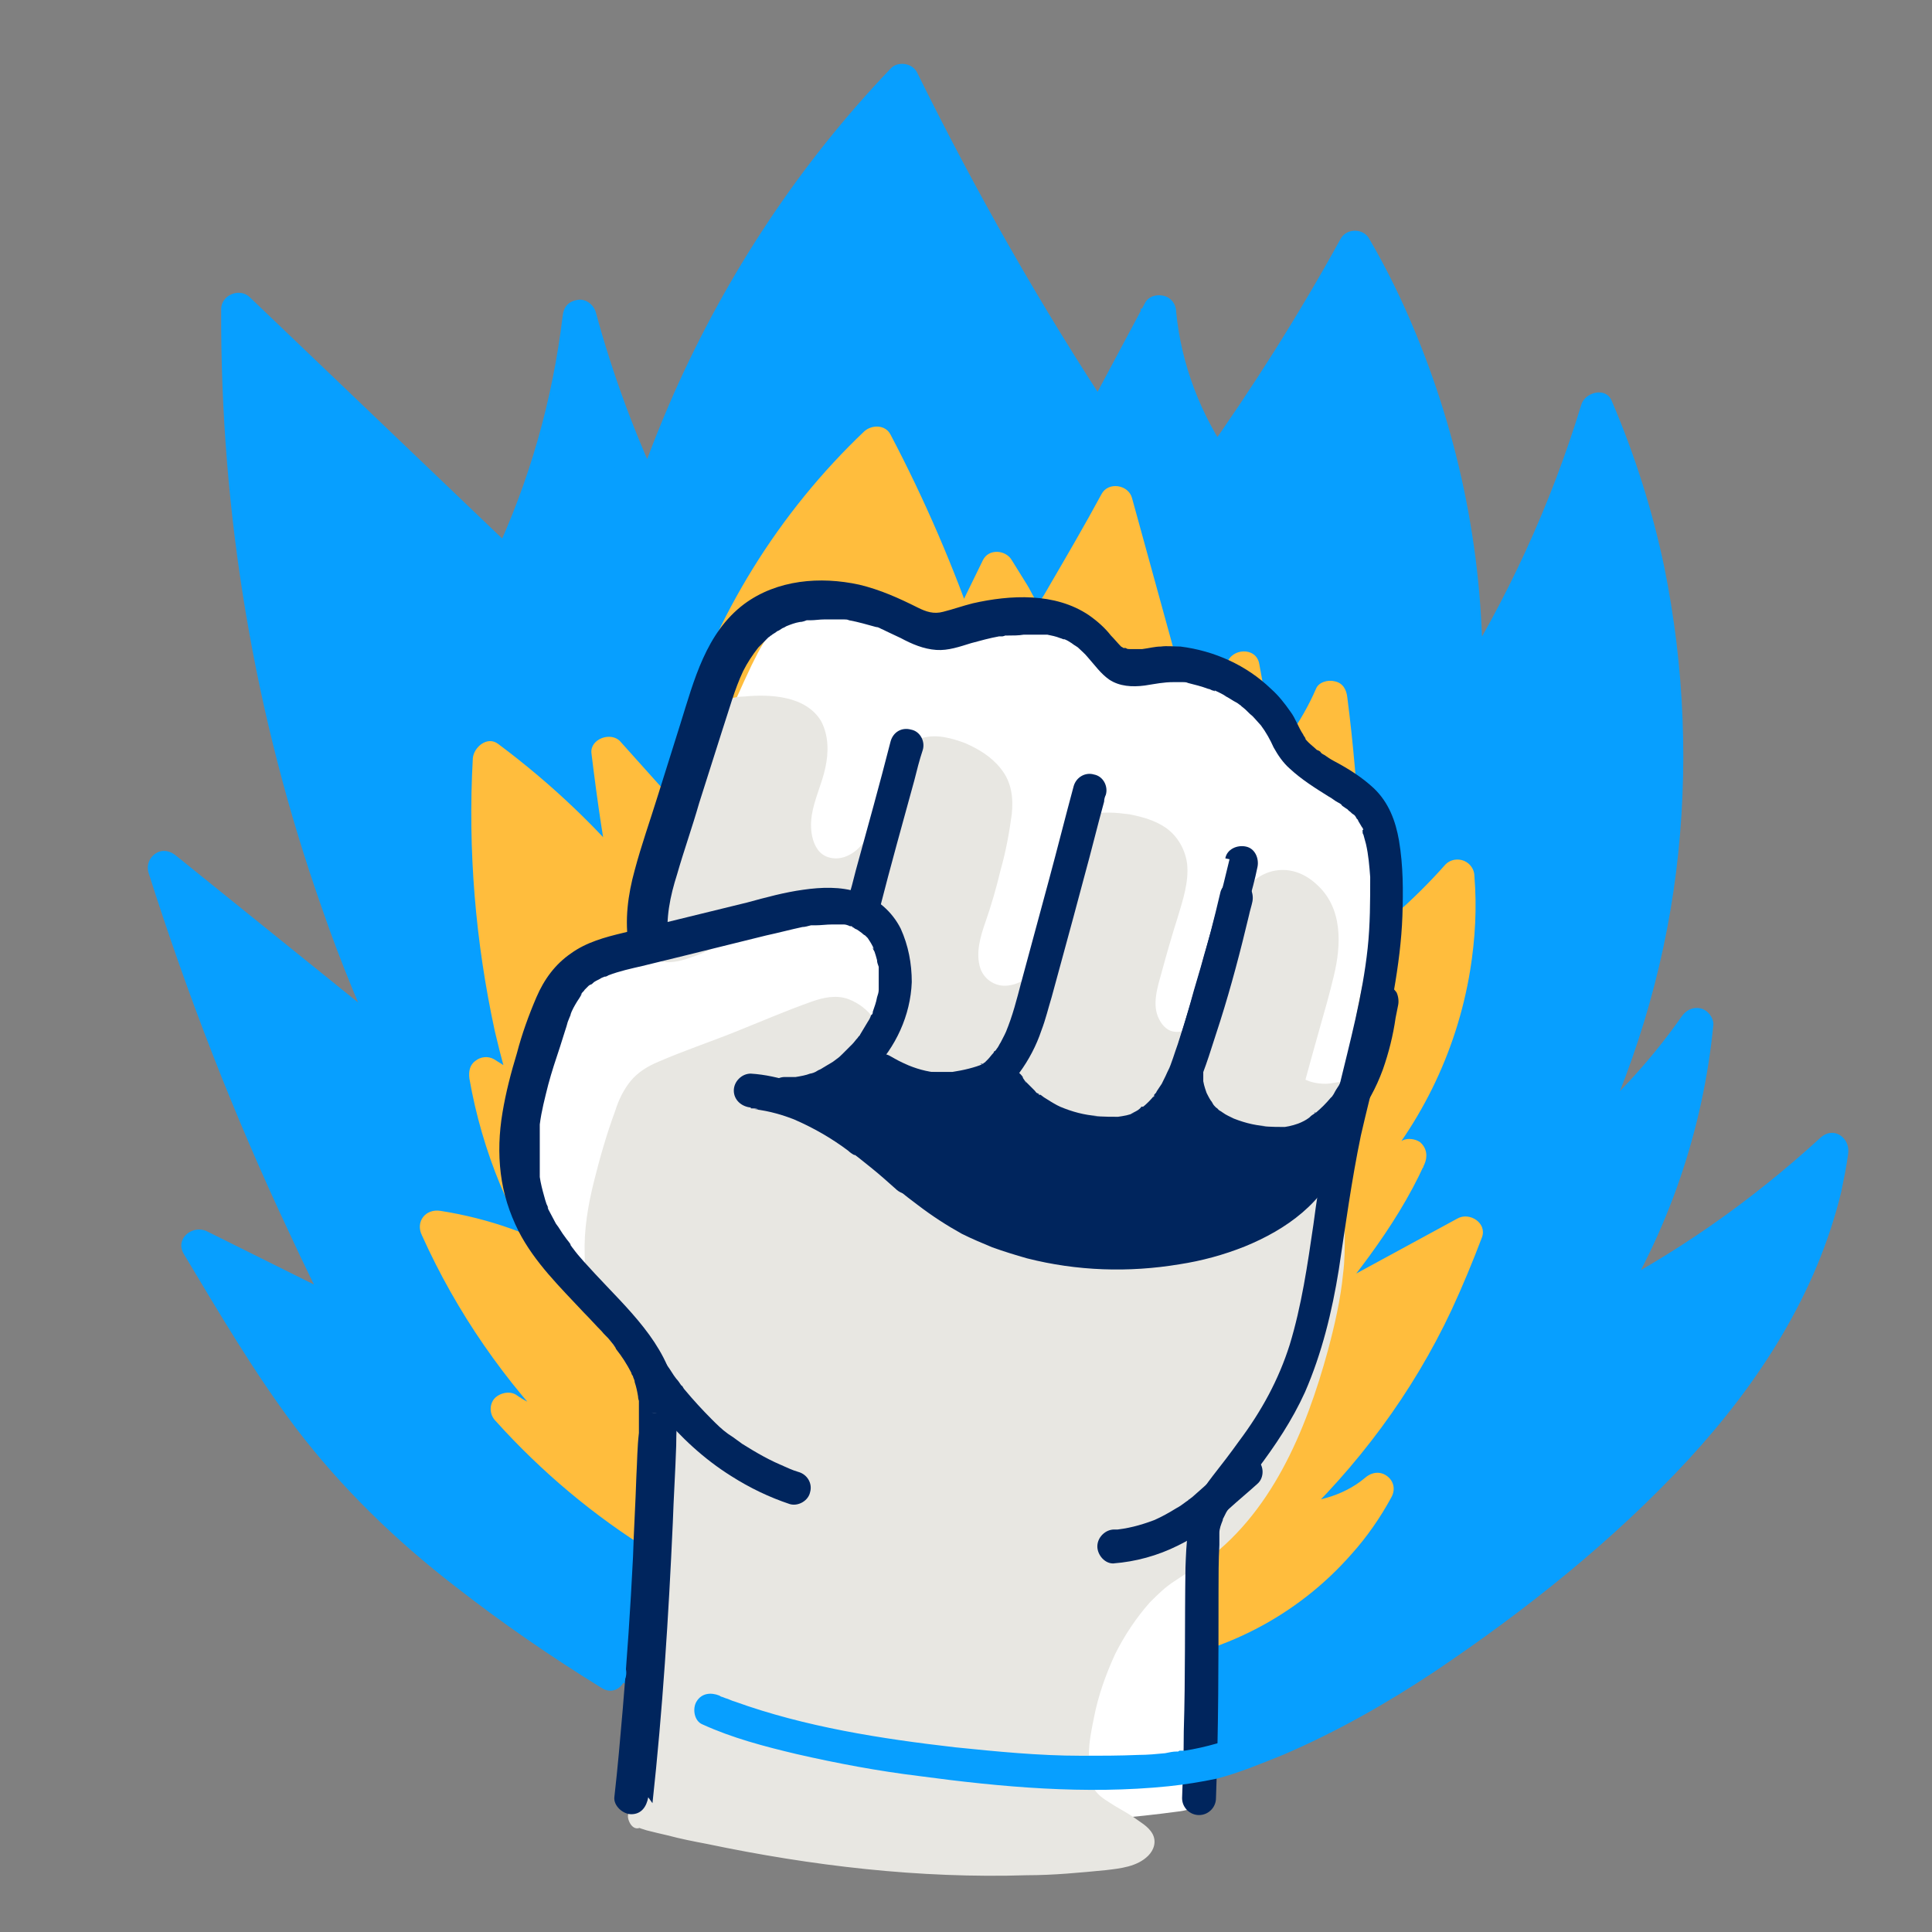
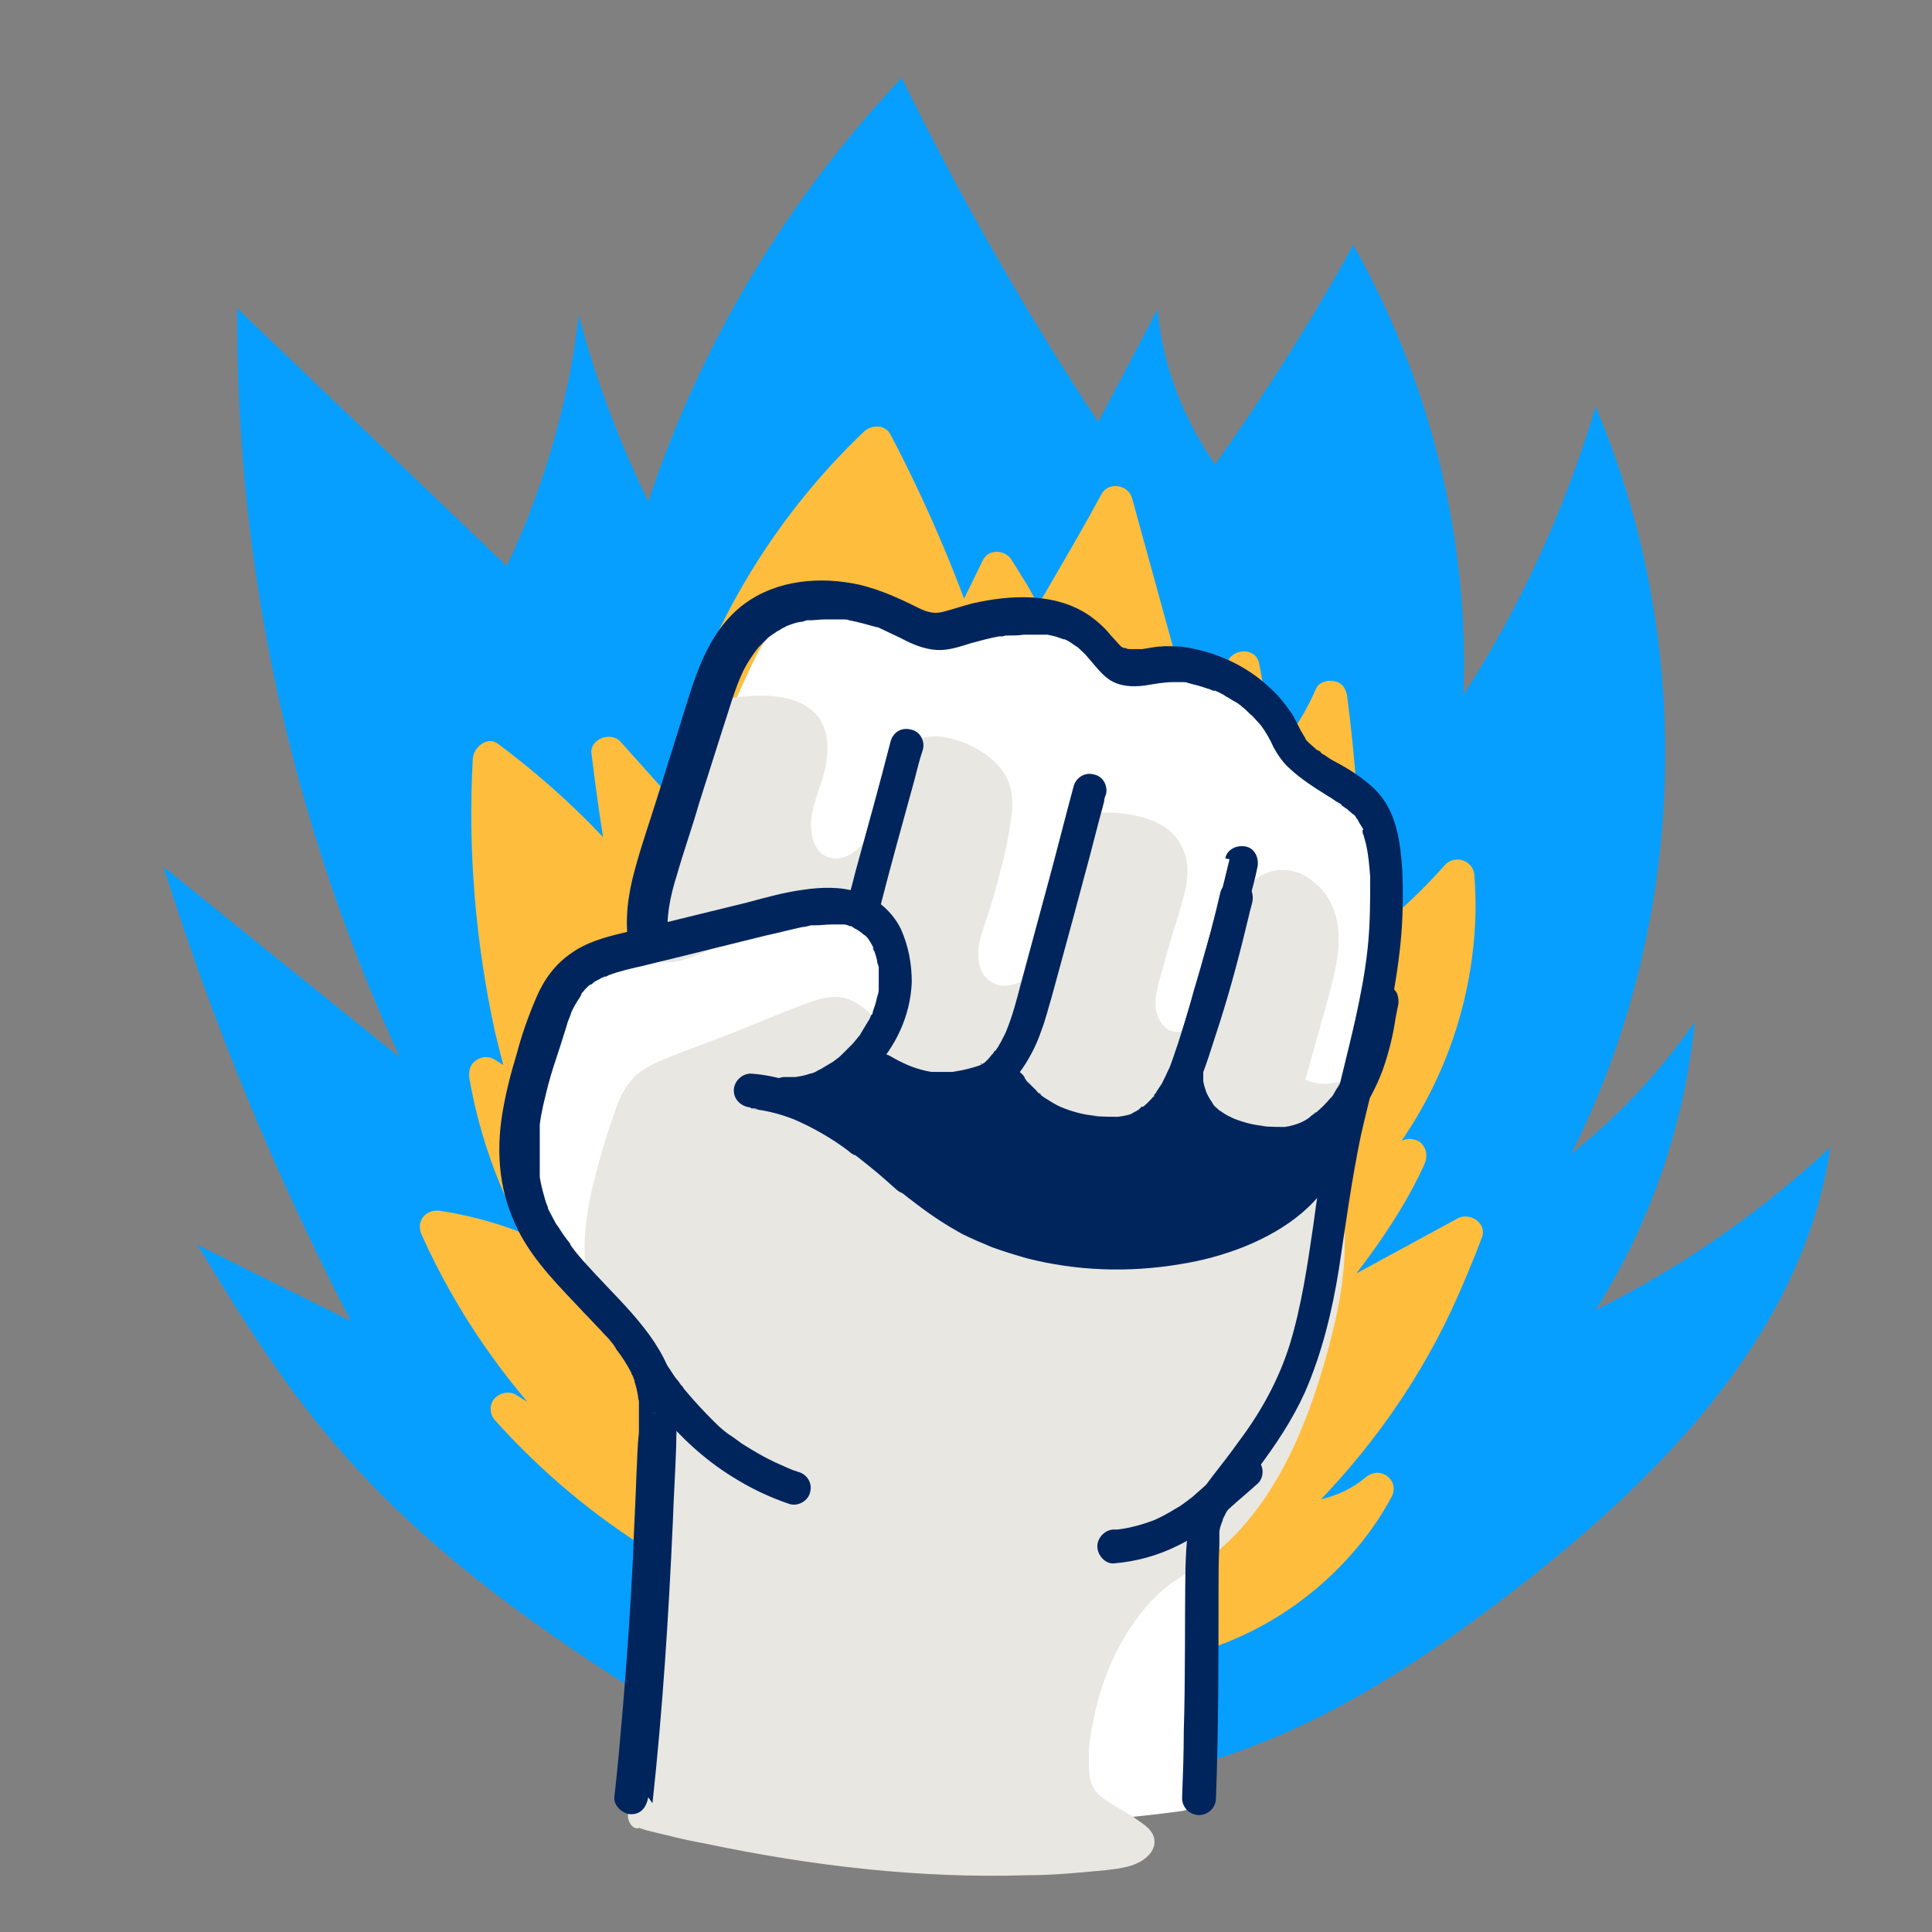
<svg xmlns="http://www.w3.org/2000/svg" version="1.1" viewBox="0 0 228 228">
  <rect x="0" y="0" width="228" height="228" fill="#808080" stroke="none" />
  <defs>
    <style>
      .cls-1 {
        fill: #e8e7e2;
      }

      .cls-2 {
        fill: #00255d;
      }

      .cls-3 {
        fill: #fff;
      }

      .cls-4 {
        fill: #079fff;
      }

      .cls-5 {
        fill: #ffbd3d;
      }
    </style>
  </defs>
  <g>
    <g id="Calque_1">
      <path class="cls-4" d="M75,199.5c-30.7-19.4-39.7-32.7-51.7-52.6l18.1,9c-8.9-17.2-16.3-35.1-22.1-53.6l27.9,22.5c-12.8-27.7-19.4-57.9-19.2-88.4l31.8,30.4c4.4-9.3,7.3-19.3,8.5-29.6,2,7.6,4.8,15,8.2,22,6.2-18.7,16.4-35.7,29.9-50,6.9,14,14.6,27.6,23.2,40.6l7-13.3c.6,6.6,3,12.9,6.8,18.3,5.9-8.3,11.4-17,16.3-25.9,9.1,16.2,13.7,34.6,13,53.1,6.8-10.5,12-22,15.6-34,11.9,28,10.8,61.1-2.9,88.2,5.6-4.5,10.5-9.7,14.6-15.6-1.2,12.1-5.2,23.7-11.7,34,10.1-5,19.4-11.5,27.7-19.2-3.1,21.5-19.6,38.5-36.7,51.8-10.7,8.3-22.1,15.9-34.9,20.1-12.8,4.2-27.2,4.8-39.6-.7" />
      <path class="cls-5" d="M78,181.4c-6.7-4.1-12.8-9.2-18-15.1,2.4,1.6,5.2,2.5,8.1,2.4-6.9-6.9-12.5-15-16.5-24,5.5.8,10.7,2.7,15.5,5.5-4.9-7-8.2-15.1-9.7-23.5l5.4,3.4c-4-13.1-5.7-26.9-4.9-40.6,6.2,4.6,11.8,9.9,16.6,15.9-1.1-5.5-1.9-11-2.6-16.5l7.8,8.7c2.6-17.3,11-33.3,23.7-45.4,4,7.5,7.4,15.4,10.1,23.5l4.2-8.6,2.9,4.8c.3.5.7,1.1,1.3,1.3,1.2.5,2.3-.9,3-2,2.3-4,4.6-8.1,6.9-12.1l7.9,28.7c3.5-2,6-5.3,7.1-9.1l2.6,14.2c3.3-3,5.9-6.6,7.7-10.7,1.4,10.9,1.9,21.8,1.6,32.8,5-3.3,9.5-7.2,13.4-11.7,1.1,15-5.5,30.3-17.1,39.7-1.2,1-2.5,2.6-1.5,3.8,5.1-2.5,9.5-6,13-10.5-3.4,7.5-8.7,13.9-14,20.3l20.5-11.2c-4.6,12.8-12.1,24.3-22.1,33.6,4.2.6,8.4-.6,11.6-3.3-5.6,10.2-16.4,17.4-28,18.7" />
      <path class="cls-5" d="M79,179.7c-6.6-4-12.5-9-17.6-14.8l-2.4,3.1c2.7,1.8,5.8,2.7,9.1,2.7,1.7,0,2.6-2.2,1.4-3.4-6.8-6.8-12.3-14.8-16.2-23.6l-2.2,2.9c5.3.8,10.4,2.6,15,5.3,1.6,1,3.9-1,2.7-2.7-4.8-6.9-8.1-14.8-9.5-23.1l-2.9,2.2,5.4,3.4c1.4.9,3.4-.6,2.9-2.2-3.1-10-4.8-20.5-5-31,0-3,0-6,.2-9l-3,1.7c6,4.5,11.5,9.7,16.2,15.6.5.7,1.7.7,2.4.3.8-.5,1.1-1.4.9-2.2-1.1-5.3-1.9-10.6-2.5-16l-3.4,1.4,7.8,8.7c.9,1,3.1.6,3.3-.9,2.5-17,10.7-32.7,23.2-44.5l-3.1-.4c3.9,7.4,7.3,15.1,9.9,23,.2.8.9,1.3,1.6,1.4.7,0,1.6-.2,2-.9l4.2-8.6h-3.4l2,3.3c.6,1,1.2,2.2,2,3,.9.9,2.3,1.2,3.6.8,1.2-.4,2-1.3,2.7-2.3,1.3-1.9,2.4-4.1,3.5-6.1,1.2-2.2,2.5-4.4,3.7-6.6l-3.6-.5c2.6,9.6,5.3,19.2,7.9,28.7.2.6.6,1.1,1.2,1.3.6.2,1.2.2,1.7-.1,3.9-2.3,6.8-6,8.1-10.3h-3.8l2.6,14.2c.3,1.6,2.3,1.8,3.3.9,3.4-3.1,6.2-6.9,8-11.1l-3.7-1c1.4,10.9,1.9,21.8,1.6,32.8,0,1.4,1.7,2.5,3,1.7,5.1-3.4,9.7-7.4,13.8-12l-3.4-1.4c.5,6.5-.5,13-2.8,19.1-1.1,3-2.6,5.8-4.3,8.5-1.7,2.7-3.7,5.3-6,7.5-1.3,1.3-2.7,2.3-4,3.6-.8.7-1.4,1.6-1.7,2.7-.4,1.3,0,2.4.8,3.4.6.7,1.7.7,2.4.3,5.2-2.5,9.8-6.2,13.4-10.8l-3.1-2.4c-3.4,7.4-8.5,13.7-13.7,19.9-.6.8-.8,1.8-.2,2.6.6.8,1.7,1,2.6.5l20.5-11.2-2.9-2.2c-3.5,9.7-8.7,18.6-15.5,26.4-1.9,2.2-4,4.3-6.1,6.3-1,.9-.6,3.1.9,3.3,4.8.7,9.8-.6,13.5-3.8l-3.1-2.4c-4.2,7.5-11.1,13.3-19.3,16.1-1.2.4-2.4.7-3.6,1-1.1.3-2.3.5-3.5.6-1.1.1-2,.8-2,2s.9,2.1,2,2c9.7-1.1,18.6-5.7,25-13,1.8-2,3.4-4.3,4.7-6.7.5-.9.3-1.9-.5-2.5-.8-.6-1.8-.5-2.6.2-2.6,2.2-6.4,3.2-9.7,2.8l.9,3.3c7.9-7.4,14.4-16.1,19-25.9,1.3-2.8,2.5-5.7,3.6-8.6.6-1.7-1.5-3-2.9-2.2l-20.6,11.2,2.4,3.1c5.3-6.5,10.8-13,14.3-20.7.4-.9.3-1.9-.5-2.6-.7-.5-2-.6-2.6.2-3.4,4.3-7.7,7.8-12.6,10.2l2.4.3c0,.1.2.3.2.4v.2c0-.2,0-.2,0,0,0-.2.2-.4.4-.6.6-.6,1.1-1.1,1.8-1.6,1.2-1.1,2.4-2.2,3.5-3.4,6.7-7.2,11.2-16.2,12.8-26,.6-3.7.8-7.4.5-11.1,0-.8-.5-1.5-1.2-1.8-.7-.3-1.6-.2-2.2.4-3.8,4.3-8.2,8.1-13,11.4l3,1.7c.3-10.9-.2-21.9-1.6-32.8-.1-.9-.5-1.7-1.5-1.9-.8-.2-1.9.1-2.2.9-1.7,3.9-4.2,7.4-7.4,10.3l3.3.9-2.6-14.2c-.4-2-3.3-1.8-3.8,0-1,3.3-3.2,6.2-6.2,8l2.9,1.2-7.9-28.7c-.4-1.6-2.8-2-3.6-.5-2,3.7-4.1,7.3-6.2,10.9-.4.7-.9,1.6-1.3,2,0,0-.5.4-.2.2-.2.2-.2,0,0,0,.1,0,.2,0,.4.1.2,0-.2-.2,0,0-.6-.7-1-1.7-1.5-2.5l-1.8-2.9c-.7-1.2-2.7-1.4-3.4,0l-4.2,8.6,3.6.5c-2.8-8.2-6.3-16.3-10.3-23.9-.6-1.2-2.2-1.2-3.1-.4-10.1,9.6-17.6,21.7-21.7,35-1.1,3.7-2,7.4-2.6,11.2l3.3-.9-7.8-8.7c-1.1-1.2-3.6-.3-3.4,1.4.7,5.7,1.5,11.4,2.7,17.1l3.3-1.9c-4.9-6.1-10.7-11.6-17-16.3-1.3-1-2.9.4-3,1.7-.6,10.8.3,21.6,2.6,32.2.7,3,1.5,5.9,2.4,8.9l2.9-2.2-5.4-3.4c-.7-.4-1.6-.3-2.2.2-.7.5-.8,1.3-.7,2.1,1.5,8.6,4.9,16.8,9.9,24l2.7-2.7c-4.9-2.9-10.3-4.8-16-5.7-1.8-.3-3,1.3-2.2,2.9,4.1,9.1,9.8,17.3,16.8,24.4l1.4-3.4c-2.5,0-5-.7-7.1-2.2-.8-.5-2-.2-2.6.5-.6.8-.5,1.9.2,2.6,5.4,6,11.6,11.2,18.4,15.4.9.6,2.2.2,2.7-.7.6-.9.2-2.2-.7-2.7h0Z" />
      <path class="cls-3" d="M76,209.7l2.3-26.2c.6-6.8,1.2-13.8-1.4-20.1-3.4-8.4-11.8-14.1-14.2-22.8-1.8-6.4,0-13.2,2.7-19.3,1.2-2.7,2.8-5.6,5.6-6.6,1.6-.6,3.6-.4,4.9-1.6,1-.9,1.4-2.3,1.7-3.6,2.7-10.7,6.4-21.1,11.1-31,.9-1.8,1.8-3.7,3.4-5,2.8-2.4,6.9-2.3,10.5-1.5,3.6.8,7,2.4,10.6,2.7,5.5.5,11.4-1.8,16.2.8,2.3,1.2,4,3.4,6.4,4.2,2.4.8,5,0,7.4.5,6.3,1.1,8.9,8.5,13.7,12.7,1.4,1.2,3.1,2.2,4.3,3.7,3.6,4.4,1.8,10.8.4,16.3-4.9,19-3.4,39.9-12.7,57.2-2.4,4.5-5.6,8.7-6.9,13.6-2.3,8.7,1.4,17.9.3,26.8-.1.8-.3,1.7-.8,2.3-.7.7-1.7.9-2.6,1-20,2.7-40.2,1.1-60.3-.4-1.6-.1-3.7-1-3.2-2.5" />
      <path class="cls-1" d="M77.8,109.3c0-7.9,3-15.4,6.1-22.7.5-1.2,1.1-2.4,2.2-3,.8-.4,1.6-.5,2.5-.5,2.7-.1,5.9,0,7.5,2.2,1,1.4,1.1,3.2.7,4.9-.3,1.7-1.1,3.2-1.5,4.8-.7,2.6-.3,5.9,2.1,6.9,1.7.7,3.6,0,4.8-1.4,1.2-1.3,1.9-3,2.5-4.7l1.7-4.7c.3-1,.7-2,1.5-2.6,1.2-.9,2.8-.8,4.3-.5,2.7.7,5.5,2.3,6.3,5,.5,1.6.2,3.2,0,4.8-.6,3.4-1.5,6.8-2.6,10.1-.5,1.5-1.1,3-1.1,4.6,0,1.6.5,3.3,1.9,4.2,1.8,1.2,4.5.3,5.9-1.4s2-4,2.4-6.1l2.1-9.6c.2-.9.4-1.8,1.1-2.4.7-.6,1.8-.6,2.8-.6,3.1.1,6.9,1,8,3.9.7,1.8.2,4-.4,5.9l-2.3,8.1c-.4,1.4-.8,2.9-.7,4.4.2,1.5,1.1,3,2.6,3.4,2.1.5,4-1.5,5-3.4,1-1.9,1.7-3.9,2.1-6,.3-1.8.4-3.6,1-5.3.6-1.7,1.7-3.4,3.4-4,2.9-1.1,6.2,1.4,7.1,4.4.9,3,0,6.2-.8,9.2-1,3.5-1.9,6.9-2.9,10.4,1.3.8,2.9,1.1,4.5.7.3-.1.6-.1.9,0,.5.2.6.9.5,1.5-.3,2.7-2,5.2-4.1,7-2.1,1.8-4.7,2.9-7.3,3.8-13.9,4.7-30,2.6-42.2-5.6-1.5-1-3-2.1-3.5-3.8-.4-1.3-.2-2.7.2-4.1,1.6-4.6,5.9-8.4,5.3-13.2-.4-3.3-3.3-6-6.6-6.8-3.3-.9-6.7-.2-9.9.9-3.2,1.1-6.1,2.8-9.3,4-1.1.4-2.4.8-3.6.4-1.1-.4-1.8-2.1-.9-2.9" />
      <path class="cls-1" d="M78.6,109.3c0-4.1.8-8.2,2.1-12.1.6-2,1.4-4,2.1-5.9.7-1.8,1.4-3.7,2.3-5.4.4-.7.8-1.4,1.5-1.7.7-.3,1.7-.3,2.5-.3,1.5,0,3.1,0,4.5.6,1.4.6,2.4,2,2.5,3.5.1,2-.7,3.8-1.3,5.7-.9,2.7-1.3,6.6,1.3,8.6,1.4,1.1,3.3,1,4.8.2,1.7-.8,2.8-2.4,3.5-4.1.9-1.9,1.5-3.9,2.2-5.9.3-.8.6-1.7,1-2.5.4-.7,1-1.1,1.8-1.2,1.5-.2,3.2.3,4.6,1,1.4.7,2.7,1.6,3.3,3.1.9,1.8.4,3.9,0,5.8-.4,2.1-.9,4.2-1.5,6.3-.3,1-.6,2-.9,3-.4,1-.7,2-.9,3-.4,1.8-.3,3.7.7,5.3.9,1.4,2.6,2.2,4.3,2,1.7-.2,3.3-1.2,4.3-2.6,1.1-1.5,1.7-3.4,2.1-5.2.5-2.1.9-4.2,1.4-6.3l.7-3.3c.2-.8.3-1.8.8-2.5s1.4-.7,2.1-.7c.7,0,1.4,0,2.2.2,1.4.2,2.9.6,4.1,1.5,1.3,1,1.8,2.4,1.7,4,0,1-.3,1.9-.6,2.8-.3,1.1-.6,2.1-.9,3.2-.6,2.1-1.3,4.2-1.8,6.3-.5,1.9-.7,4,.3,5.8.9,1.5,2.6,2.4,4.4,1.9,1.7-.5,3-2,3.8-3.5,1-1.8,1.7-3.6,2.1-5.6.5-2,.5-4.1,1.1-6.1.4-1.5,1.3-3,2.8-3.6,1.3-.6,2.8-.1,3.9.7,1.3,1,2.1,2.4,2.4,3.9.4,2,0,4.1-.5,6-.5,2.1-1.1,4.1-1.7,6.2-.6,2.1-1.1,4.1-1.7,6.2,0,.3,0,.7.4.9,1,.6,2.1.9,3.2,1,.5,0,1.1,0,1.6-.1.2,0,.5-.1.7-.1,0,0,0,0,0,0,0,0,0,.1,0,.2,0,.4,0,.7,0,1.1-.1.5-.3,1-.5,1.5-.4.9-.8,1.7-1.4,2.4-2.7,3.4-7,5.1-11.1,6.2-8,2.2-16.5,2.3-24.5.3-4-1-7.9-2.5-11.6-4.5-.9-.5-1.8-1-2.6-1.6-.9-.5-1.7-1.2-2.5-1.8-.7-.6-1.2-1.5-1.5-2.4-.2-1.1,0-2.2.3-3.2,1.2-3.7,4.1-6.5,5.1-10.3.5-1.9.3-3.8-.5-5.6-.9-1.7-2.2-3.1-3.9-4-4-2.3-8.9-1.6-13,0-2.3.8-4.4,1.9-6.6,2.9-1.1.5-2.2.9-3.3,1.3-.8.2-1.9.5-2.6-.2-.2-.2-.4-.5-.4-.8,0-.2,0-.5.2-.6.7-.7-.4-1.8-1.1-1.1-.7.7-.8,1.8-.4,2.7.4.9,1.2,1.5,2.2,1.7,1.2.2,2.5-.2,3.6-.6,1.2-.4,2.3-1,3.5-1.5,4.3-1.9,9-4.3,13.9-3.6,3.7.6,7.3,3.4,7.3,7.4,0,1.8-.9,3.6-1.8,5.2-1,1.8-2.2,3.5-3,5.3-1,2.1-1.6,4.6-.4,6.8,1,1.9,3,3.1,4.7,4.2,3.7,2.3,7.8,4.1,12,5.3,8.4,2.5,17.3,2.7,25.8.7,2.2-.5,4.4-1.2,6.5-2.1,2.1-.9,4.2-2.1,5.9-3.7,1.6-1.5,2.7-3.3,3.3-5.4.3-.9.6-2.2,0-3.1-.7-1.2-2-.5-3-.5-1.1,0-2.1-.2-3-.8l.4.9c.6-2.2,1.2-4.4,1.8-6.5.6-2.1,1.2-4.2,1.7-6.3.9-3.7,1.1-8.1-2.1-10.9-1.2-1.1-2.8-1.8-4.5-1.6-1.8.2-3.2,1.3-4.2,2.8-1.1,1.7-1.4,3.6-1.6,5.5-.3,2.1-.8,4.1-1.6,6.1-.6,1.5-1.5,3.3-3,4.2-.6.4-1.3.6-2.1.4-.7-.2-1.2-.8-1.5-1.4-.9-1.7-.2-3.8.3-5.6.6-2.2,1.2-4.3,1.9-6.5.6-2,1.3-4.1,1.1-6.2-.2-1.7-1.1-3.3-2.5-4.3-1.3-.9-2.8-1.3-4.3-1.6-.8-.1-1.6-.2-2.4-.2-.9,0-1.9,0-2.7.4-.9.5-1.4,1.3-1.7,2.2-.3,1-.5,2.1-.7,3.1l-1.5,6.5c-.7,3.1-1.5,7.7-5.3,8.2-1.4.2-2.8-.6-3.3-2-.6-1.8,0-3.8.6-5.5.7-2,1.3-4.1,1.8-6.2.6-2.1,1-4.3,1.3-6.5.2-1.9,0-3.8-1.3-5.4-1.1-1.4-2.6-2.3-4.2-3-1.6-.6-3.4-1.1-5.1-.6-.9.2-1.7.8-2.3,1.6-.5.8-.8,1.7-1.1,2.5-.7,2-1.4,4-2.2,5.9-.7,1.6-1.6,3.2-3.2,3.9-1.3.6-2.9.3-3.6-.9-.7-1.1-.8-2.6-.6-3.9.3-1.9,1.2-3.7,1.6-5.6.4-1.8.4-3.8-.5-5.5-1.8-3-6-3.2-9.1-2.9-1.1,0-2,.3-2.8,1-.6.6-1.1,1.3-1.5,2.1-.9,1.9-1.6,3.8-2.4,5.7-1.5,3.9-2.9,7.9-3.6,12.1-.4,2-.5,4-.5,6.1,0,1,1.6,1,1.6,0h0Z" />
      <path class="cls-1" d="M71,155.4c-3.3-7.2-.9-15.6,1.6-23.1.6-1.8,1.2-3.6,2.6-4.9,1.1-1,2.5-1.6,3.8-2.1l15.9-6.2c1.1-.4,2.3-.9,3.4-.8,1.1.1,2,.6,2.8,1.3,2.3,2,2.9,5.7,1.3,8.3-.3.5-.6.9-.6,1.5,0,.5.4.9.8,1.3,6.6,6.1,15.5,9.2,24.4,10.4,8.9,1.2,17.9.7,26.9.3.9,0,2,0,2.7.6.5.5.7,1.3.8,2.1.5,4.7-.4,9.4-1.6,14-2.7,10.4-7.2,21.3-16.4,26.8-5.5,3.3-9,9-10.8,15-.8,2.9-1.5,6.3-1.3,9.4.3,3.5,3,4.1,5.5,5.8.7.4,2.2,1.2,2.2,2.2,0,1.9-3.8,2.4-5.1,2.5-18.1,1.8-36.5-.4-54.1-4.8-.8-.2.2,0-.4-.6-1.2-1.1-.2,1.6,0,0,1.4-13.1,2.2-26.3,2.3-39.5,0-2.6,0-5.3-.5-7.9-.9-4.2-3.3-7.9-6.1-11" />
      <path class="cls-1" d="M71.7,155c-1.9-4.2-1.7-9-.8-13.5.5-2.3,1.1-4.6,1.8-6.8.6-2,1.1-4.2,2.4-6,1.3-1.8,3.7-2.5,5.7-3.3l7.4-2.9c2.5-1,4.9-1.9,7.4-2.9,1-.4,2.2-.8,3.3-.5,1,.3,1.9.8,2.5,1.6,1.1,1.4,1.5,3.2,1.1,4.9,0,.4-.2.9-.4,1.3-.2.5-.5.9-.8,1.3-.5,1.2,0,2.1.9,2.9,3.2,3,7.1,5.3,11.1,7,8.9,3.7,18.7,4.5,28.2,4.3,2.6,0,5.2-.1,7.8-.2l3.9-.2c.8,0,2.1-.3,2.8.4.3.3.4.8.5,1.2,0,.6.1,1.2.2,1.9,0,1.2,0,2.5,0,3.7-.3,2.6-.7,5.1-1.4,7.6-1.9,7.7-4.6,15.8-9.9,21.9-1.3,1.5-2.7,2.8-4.2,4-1.6,1.2-3.4,2.1-5,3.5-3.1,2.6-5.4,6.1-7,9.8-.8,2-1.5,4.1-1.9,6.2-.5,2.3-.9,4.8-.6,7.2.2,1.8,1.1,3.3,2.6,4.3,1.3.9,2.8,1.6,4.2,2.5.3.2.6.4.8.7.1.1.2.4,0,.5-.2.4-.8.7-1.3.9-1.5.5-3,.6-4.6.8-5.1.4-10.2.6-15.3.4-10.2-.3-20.3-1.7-30.3-3.8-1.2-.3-2.4-.5-3.6-.8-.6-.1-1.1-.3-1.7-.4l-.9-.2h-.4c-.3-.2-.2-.2,0,0l.2.6h0s-.1.4-.1.4c-.2.3,0,0,.1-.1.1-.2.1-.4.1-.6,0-.4-.4-.8-.8-1-.6-.4-1.5-.2-1.6.7,0,.4.2.9.5,1.2.6.6,1.4.1,1.6-.6.1-.5.2-1.1.2-1.6,0-.7.1-1.3.2-2,.1-1.3.2-2.5.4-3.8.2-2.6.4-5.2.6-7.8.4-5.2.6-10.3.8-15.5,0-2.6.2-5.2.2-7.8,0-2.5.1-5-.2-7.5-.7-5.1-3.2-9.6-6.6-13.3-.7-.8-1.8.4-1.1,1.1,1.9,2,3.5,4.4,4.7,6.9,1.2,2.7,1.7,5.6,1.8,8.6,0,3.3,0,6.5-.1,9.8,0,3.2-.2,6.5-.4,9.7-.3,6.6-.8,13.1-1.5,19.7,0,.8-.2,1.6-.2,2.4,0,.2,0,.6,0,.8,0,.2,0,0,0,0,.4-.3.7-.4,1-.1,0,0,0,0,0,0,0,0,0-.2,0,0,0,0,0-.1,0-.1,0,0,0,.2,0,0v.3c-.3.3-.6.4-.9.3,0,0,0,0,.1,0h0c.2-.6.2-.9,0-.6-.2.2-.3.5-.2.8.2.6.8.6,1.3.8.8.2,1.6.4,2.5.6,1.5.4,3,.7,4.6,1,12.4,2.6,25.1,4.1,37.8,3.7,3.1,0,6.2-.3,9.3-.6,1.7-.2,3.7-.4,5-1.7.7-.7,1-1.7.5-2.6-.5-.9-1.5-1.4-2.3-2-.9-.6-1.9-1.1-2.8-1.7-.8-.5-1.5-1-1.9-1.8-.6-1.1-.5-2.5-.5-3.8,0-1.5.3-2.9.6-4.4.5-2.6,1.4-5.1,2.5-7.5,1.1-2.2,2.5-4.3,4.1-6.1.9-.9,1.8-1.8,2.9-2.5,1-.7,2.1-1.3,3.1-2,8.3-5.8,12.4-15.7,15-25.2.8-3,1.5-6,1.8-9.1.2-1.5.2-3.1.2-4.6,0-1.3,0-2.9-.9-4-.9-1.1-2.3-1.1-3.6-1.1l-4.8.2c-3.3.1-6.5.2-9.8.2-11.4,0-23.4-1.7-32.9-8.5-1.1-.8-2.1-1.6-3.1-2.5-.2-.2-.4-.4-.5-.7,0-.3.2-.5.3-.7.3-.5.6-1.1.8-1.7.7-2.2.3-4.7-1-6.6-.8-1.1-1.8-1.9-3.1-2.4-1.4-.5-2.9-.2-4.3.3-3.1,1.1-6.1,2.4-9.1,3.6-3,1.2-6,2.2-9,3.5-1.2.5-2.4,1.2-3.3,2.3-.8,1-1.4,2.2-1.8,3.5-1,2.7-1.8,5.5-2.5,8.3-.7,2.8-1.2,5.7-1.1,8.7,0,2.7.6,5.5,1.7,8,.1.2.3.3.5.4.2,0,.4,0,.6,0,.4-.2.5-.7.3-1.1h0Z" />
      <path class="cls-2" d="M77,212.8c1.2-11,1.9-22,2.4-33.1.1-3,.3-6,.4-9.1,0-1.6.1-3.2.2-4.8,0-.7,0-1.4-.6-2-.4-.4-.9-.6-1.4-.6-.7,0,2.3,2,1.6.9,0-.2,0,0,.1.3,0,0,0-.1,0-.2-1.1-5.7-5.7-9.8-9.5-13.9-.9-1-1.8-1.9-2.6-3-.1-.1-.2-.3-.3-.4-.3-.4.2.3,0-.1-.2-.3-.4-.5-.6-.8-.4-.5-.7-1.1-1.1-1.6-.3-.6-.6-1.1-.9-1.7,0,0-.2-.6,0-.1,0-.1-.1-.3-.2-.5-.1-.3-.2-.6-.3-1-.2-.7-.4-1.5-.5-2.2,0,0,0-.7,0-.2,0-.2,0-.4,0-.6,0-.4,0-.8,0-1.1,0-.8,0-1.5,0-2.3,0-.4,0-.8,0-1.1,0-.2,0-.4,0-.6,0-.2,0-.3,0,0,0,0,0-.2,0-.3.2-1.6.6-3.1,1-4.7.4-1.5.9-3,1.4-4.5.2-.6.4-1.3.6-1.9.1-.3.2-.6.3-1l.2-.5c0,0,.3-.7.1-.3.2-.6.5-1.1.8-1.6.2-.3.4-.6.5-.8.3-.4-.3.3,0-.1.1-.2.3-.3.4-.5.2-.2.4-.4.6-.6-.3.3,0,0,.1,0,.1,0,.3-.2.4-.3.3-.2.6-.3.9-.5l.5-.2c-.4.2.2,0,.3-.1,1.3-.5,2.7-.8,4-1.1l4.9-1.2,9.7-2.4c1.4-.3,2.9-.7,4.3-1,.3,0,.6-.1,1-.2h.5c-.4,0,0,0,0,0,.7,0,1.3-.1,2-.1.3,0,.6,0,.9,0,.5,0-.4,0,0,0,.2,0,.3,0,.5,0,.2,0,.5.1.7.2.2,0,.3,0,.4.2-.4-.3.1,0,.2.1.3.1.5.3.8.5-.4-.3,0,0,0,0,.1.1.2.2.4.3.1.1.2.2.3.3.2.2-.2-.4,0,0,.2.3.4.6.6,1,0,0,.3.6,0,.1,0,.2.1.3.2.5.1.3.2.6.3,1,0,.3.1.5.2.8,0,.2.2.5,0,0,0,.2,0,.4,0,.6,0,.6,0,1.1,0,1.7,0,.1,0,.3,0,.4,0,.5,0-.3,0,0,0,.3-.1.6-.2.9-.1.6-.3,1.1-.5,1.7,0,.1,0,.3-.2.4.3-.4,0,0,0,0-.1.3-.2.5-.4.8-.3.5-.6,1-.9,1.5,0,.1-.2.2-.3.4h0c-.1.3-.1.3,0,0-.2.2-.4.5-.6.7-.4.4-.8.8-1.2,1.2-.2.2-.4.4-.7.6,0,0,.4-.2,0,0l-.4.3c-.5.3-1,.6-1.5.9-.3.1-.5.3-.8.4.5-.2,0,0,0,0,0,0-.3.1-.4.1-.5.2-1.1.3-1.7.4-.1,0-.3,0-.4,0-.5,0,.4,0,0,0-.3,0-.6,0-.9,0-1,0-2,.9-2,2,0,1.1.9,2,2,2,8-.3,14.7-7.3,15-15.2,0-2.2-.4-4.3-1.3-6.3-1-2-2.8-3.6-5-4.3-2.1-.7-4.4-.6-6.5-.3-2.2.3-4.4.9-6.6,1.5-4.9,1.2-9.8,2.4-14.7,3.6-2.1.5-4.3,1.1-6.1,2.4-1.9,1.3-3.2,3.1-4.1,5.2-.9,2.1-1.7,4.3-2.3,6.6-.7,2.3-1.3,4.6-1.7,7-.4,2.4-.5,4.8-.2,7.2.3,2.4,1,4.6,2.1,6.8,1.9,3.7,4.9,6.6,7.7,9.6.7.7,1.4,1.5,2.1,2.2.3.4.7.7,1,1.1l.4.5.2.3c.3.4-.1-.2.1.2.7.9,1.3,1.8,1.8,2.8,0,.1.1.3.2.4,0,0,.1.3,0,0,0,.2.2.4.2.7.2.6.3,1.1.4,1.7,0,.5.3,1,.7,1.4.3.3.6.4.9.5.2,0,1.2.2,0,0l-.9-.5s-.5-1.4-.6-1.3c0,0,0,0,0,0,0,.1,0,.2,0,.3,0,.4,0,.9,0,1.3v2.6c-.2,1.7-.2,3.4-.3,5.1-.1,3.2-.3,6.4-.4,9.6-.3,6-.7,11.9-1.2,17.8-.3,3.5-.6,7-1,10.5-.1,1,1,2,2,2,1.2,0,1.8-.9,2-2h0Z" />
      <path class="cls-2" d="M88.6,130.8c.3,0,.6,0,.9.1h-.5c1.8.2,3.5.7,5.2,1.4l-.5-.2c2.3,1,4.4,2.2,6.4,3.7.2.2.5.4.7.5h.2c-.2,0-.3,0-.1,0l.4.3c.5.4,1,.8,1.5,1.2,1,.8,2,1.7,2.9,2.5.4.4.9.6,1.4.6.5,0,1-.2,1.4-.6.7-.7.8-2.1,0-2.8-4.5-3.9-9.2-7.9-14.9-9.8-1.6-.5-3.3-.9-5-1-.5,0-1,.2-1.4.6-.4.4-.6.9-.6,1.4,0,1.1.9,1.9,2,2h0Z" />
      <path class="cls-2" d="M78.9,111.1c-.4-2.6.2-5.4,1-7.9.8-2.8,1.8-5.6,2.6-8.4l2.7-8.5c.8-2.4,1.5-5,2.5-7.1.5-1,1.1-1.9,1.8-2.8.4-.4.8-.8,1.2-1.2.3-.3.1-.1,0,0,.1,0,.2-.2.3-.2.2-.2.5-.3.7-.5.3-.1.5-.3.7-.4.1,0,.2-.1.4-.2.3-.1-.2,0,0,0,.5-.2,1-.4,1.6-.5.3,0,.5-.1.8-.2h.4c0,0,.4-.1,0,0,.6,0,1.1-.1,1.7-.1.5,0,1,0,1.5,0,.3,0,.5,0,.8,0,.4,0,.2,0,0,0,.2,0,.4,0,.6.1,1.1.2,2.1.5,3.2.8.3,0,.5.2.8.3l.4.2c0,0-.3-.1,0,0,.6.3,1.1.5,1.7.8,1.3.7,2.7,1.3,4.2,1.4,1.4.1,2.8-.4,4.1-.8,1.1-.3,2.2-.6,3.3-.8h.4c0,0,.5-.1.2-.1h.2s.3,0,.3,0c.6,0,1.2,0,1.8-.1.5,0,1,0,1.5,0h.4s.5,0,.2,0c-.2,0,.2,0,.2,0,.2,0,.3,0,.5,0,.5.1,1,.2,1.5.4.1,0,.7.3.4.1.3.1.5.2.8.4.2.1.4.3.6.4l.3.2c.3.2-.2-.2,0,0,.4.4.8.7,1.2,1.2.8.9,1.5,1.9,2.5,2.6,1.2.8,2.7.9,4.2.7,1.3-.2,2.2-.4,3.4-.4.3,0,.7,0,1,0,0,0,.2,0,.3,0,0,0-.4,0-.2,0,.2,0,.4,0,.6.1.8.2,1.6.4,2.4.7.2,0,.4.2.6.2,0,0,.4.2.1,0-.2,0,0,0,.1,0,.4.2.9.4,1.3.7.4.2.8.5,1.2.7.2.1.4.3.6.4,0,0,.2.2,0,0-.2-.1.2.2.2.2.4.3.7.7,1.1,1,.3.3.8.9,1,1.1.6.8,1.1,1.7,1.5,2.6.5.9,1.1,1.8,1.9,2.5,1.4,1.3,3,2.3,4.6,3.3.4.2.7.5,1.1.7.2.1.4.2.5.4l.3.2s.4.3.2.1c-.2-.2.2.2.3.3.2.1.3.3.5.4.2.1.3.3.4.5l.2.2c-.3-.4,0,0,0,.1.1.2.2.3.3.5,0,0,.1.2.2.3,0,0,.2.4,0,.2,0-.2,0,.1,0,.2,0,.1,0,.3.1.4.1.4.2.7.3,1.1.3,1.3.4,2.6.5,3.9,0,2.8,0,5.6-.3,8.4-.6,5.6-2.1,11.1-3.4,16.5-1.3,5.3-2.3,10.7-3,16.1-.7,4.8-1.4,9.6-2.8,14.2-1.3,4.1-3.3,7.8-6,11.4-1,1.4-2,2.7-3.1,4.1-.7.9-1.3,1.8-1.8,2.7-1.2,2.5-1.3,5.3-1.4,8.1-.1,6.4,0,12.9-.2,19.3,0,2.6-.1,5.3-.2,7.9,0,1.1.9,2,2,2s2-.9,2-2c.3-8.1.3-16.2.3-24.3,0-1.9,0-3.7.1-5.6,0-.3,0-.7,0-1,0-.6,0,.3,0,0,0-.1,0-.3,0-.4,0-.5.2-1,.4-1.5,0-.1,0-.2.1-.3.1-.4-.3.6,0,0,.1-.2.2-.4.3-.6.3-.5.5-.9.9-1.4.9-1.2,1.8-2.4,2.7-3.6,2.2-2.9,4.2-5.9,5.7-9.2,2-4.6,3.2-9.5,4-14.5.8-5.3,1.5-10.5,2.6-15.8,1.3-5.7,2.9-11.3,3.9-17.1.5-2.9.9-5.9,1-8.8.1-3,.1-5.9-.4-8.9-.4-2.3-1.2-4.5-3-6.2-1.4-1.3-3-2.3-4.7-3.2-.4-.2-.8-.5-1.1-.7-.2-.1-.4-.2-.5-.4l-.3-.2c.4.3,0,0-.1,0-.3-.3-.7-.6-1-.9-.2-.2-.3-.3-.4-.5.3.3-.2-.3-.2-.4-.6-.9-.9-1.9-1.5-2.7-.7-1-1.4-1.9-2.3-2.7-2.9-2.8-6.7-4.5-10.7-5-.8,0-1.6-.1-2.3,0-.7,0-1.4.2-2.2.3-.2,0-.4,0-.6,0-.2,0-.3,0-.5,0,0,0-.6,0-.4,0-.1,0-.3,0-.4-.1,0,0-.3-.1-.2,0-.1,0-.2-.1-.4-.2,0,0,.2.2,0,0-.4-.4-.8-.9-1.2-1.3-.7-.9-1.6-1.7-2.6-2.4-4-2.7-9.3-2.4-13.7-1.4-1.2.3-2.3.7-3.5,1-1.1.3-2,0-3-.5-2.2-1.1-4.4-2.1-6.9-2.7-4.6-1-9.7-.6-13.6,2.3-4.5,3.4-5.9,9-7.5,14.1l-2.7,8.6c-.9,2.9-1.9,5.7-2.7,8.7-.8,2.9-1.2,5.9-.7,8.9.2,1.1,1.5,1.6,2.4,1.4,1.1-.3,1.6-1.4,1.4-2.4h0Z" />
      <path class="cls-2" d="M105.1,87.5c-1.3,5.1-2.7,10.1-4.1,15.2-.3,1.2-.6,2.4-1,3.6-.3,1,.3,2.2,1.4,2.4,1.1.3,2.1-.3,2.4-1.4,1.3-5.1,2.7-10.1,4.1-15.2.3-1.2.6-2.4,1-3.6.3-1-.3-2.2-1.4-2.4-1.1-.3-2.1.3-2.4,1.4Z" />
      <path class="cls-2" d="M103.1,127.8c1.9,1.1,4,1.9,6.1,2.3,2.2.4,4.5.4,6.6-.3,1.8-.6,3.3-1.7,4.5-3.2,1.1-1.5,2-3.2,2.6-5,.5-1.3.8-2.6,1.2-3.9.4-1.5.8-2.9,1.2-4.4.9-3.3,1.8-6.6,2.7-10,.8-2.9,1.5-5.8,2.3-8.7,0-.3.1-.6.2-.8.3-1-.3-2.2-1.4-2.4-1-.3-2.1.3-2.4,1.4-1,3.7-1.9,7.3-2.9,11-1.1,4.1-2.2,8.1-3.3,12.2-.5,1.9-1,3.9-1.8,5.8l.2-.5c-.2.6-.5,1.1-.8,1.7-.2.3-.3.6-.5.8,0,.1-.2.2-.3.4-.2.3.3-.4,0-.1,0,0,0,.1-.1.2-.2.2-.4.5-.6.7-.1.1-.2.2-.3.3,0,0-.1.1-.2.2-.3.2,0,0,0,0,0,0,.3-.2,0,0,0,0-.1.1-.2.1-.1,0-.2.2-.4.2-.3.2-.6.3-.9.4l.5-.2c-.7.3-1.4.5-2.2.6h.5c-1,0-2.1,0-3.1,0h.5c-1.4-.1-2.8-.5-4.1-1.1l.5.2c-.8-.3-1.5-.7-2.2-1.1-.9-.5-2.2-.2-2.7.7-.5.9-.2,2.1.7,2.7h0Z" />
-       <path class="cls-2" d="M117.3,129c1.9,3,5.1,4.9,8.4,6,1.6.5,3.3.8,5,.8,1.7,0,3.3-.3,4.9-1,2.6-1.2,4.4-3.6,5.5-6.1,1.2-2.6,2-5.5,2.9-8.2,1.3-4.1,2.4-8.3,3.4-12.5.1-.5.3-1.1.4-1.6.2-1-.3-2.2-1.4-2.4-1-.2-2.2.3-2.4,1.4-1.4,6-3.1,11.9-5,17.8-.4,1.1-.7,2.2-1.2,3.3l.2-.5c-.3.7-.6,1.3-.9,1.9-.2.3-.4.6-.6.9,0,.1-.2.3-.3.4v.2c-.3.3.2-.4,0-.1-.4.5-.9,1-1.4,1.4-.3.2.4-.3.1-.1h-.2c-.1.2-.3.3-.4.4-.3.2-.6.3-.9.5l.5-.2c-.6.3-1.3.4-2,.5h.5c-1.1,0-2.2,0-3.4-.1h.5c-1.5-.1-3-.5-4.4-1.1l.5.2c-.6-.2-1.1-.5-1.6-.8-.3-.2-.5-.3-.8-.5l-.4-.3h-.2c0-.2-.3-.4,0-.1.3.2,0,0-.2-.1-.1,0-.2-.2-.3-.3-.2-.2-.4-.4-.6-.6-.2-.2-.4-.4-.6-.6,0,0,.3.4.1.2,0,0,0-.1-.1-.2,0-.1-.2-.2-.2-.4-.6-.9-1.8-1.3-2.7-.7-.9.6-1.3,1.8-.7,2.7h0Z" />
+       <path class="cls-2" d="M117.3,129c1.9,3,5.1,4.9,8.4,6,1.6.5,3.3.8,5,.8,1.7,0,3.3-.3,4.9-1,2.6-1.2,4.4-3.6,5.5-6.1,1.2-2.6,2-5.5,2.9-8.2,1.3-4.1,2.4-8.3,3.4-12.5.1-.5.3-1.1.4-1.6.2-1-.3-2.2-1.4-2.4-1-.2-2.2.3-2.4,1.4-1.4,6-3.1,11.9-5,17.8-.4,1.1-.7,2.2-1.2,3.3l.2-.5c-.3.7-.6,1.3-.9,1.9-.2.3-.4.6-.6.9,0,.1-.2.3-.3.4v.2c-.3.3.2-.4,0-.1-.4.5-.9,1-1.4,1.4-.3.2.4-.3.1-.1h-.2c-.1.2-.3.3-.4.4-.3.2-.6.3-.9.5l.5-.2c-.6.3-1.3.4-2,.5h.5c-1.1,0-2.2,0-3.4-.1h.5c-1.5-.1-3-.5-4.4-1.1l.5.2c-.6-.2-1.1-.5-1.6-.8-.3-.2-.5-.3-.8-.5l-.4-.3c0-.2-.3-.4,0-.1.3.2,0,0-.2-.1-.1,0-.2-.2-.3-.3-.2-.2-.4-.4-.6-.6-.2-.2-.4-.4-.6-.6,0,0,.3.4.1.2,0,0,0-.1-.1-.2,0-.1-.2-.2-.2-.4-.6-.9-1.8-1.3-2.7-.7-.9.6-1.3,1.8-.7,2.7h0Z" />
      <path class="cls-2" d="M145.1,101.4c-.9,3.8-1.9,7.6-3,11.3-.5,1.9-1.1,3.7-1.6,5.6-.4,1.4-.8,2.8-1.2,4.1-.4,1.2-.6,2.5-.8,3.7-.2,2,.2,4.2,1.3,5.9.6,1,1.5,1.8,2.4,2.4,1,.7,2.1,1.2,3.3,1.5,2.7.9,5.8,1.3,8.5.5,1.2-.4,2.4-1,3.4-1.8.9-.7,1.8-1.5,2.5-2.4,1.4-1.8,2.5-3.8,3.3-6,.7-2,1.2-4,1.5-6.1.1-.5.2-1,.3-1.5.1-.5,0-1.1-.2-1.5-.3-.4-.7-.8-1.2-.9-1-.2-2.2.3-2.4,1.4-.6,3-1.1,6.1-2.3,8.9l.2-.5c-.3.7-.7,1.4-1.1,2.1-.2.3-.4.6-.6,1l-.2.3c0,0-.3.3,0,0,.2-.3,0,0,0,0l-.2.2c-.5.6-1.1,1.2-1.7,1.7h-.2c0,.1.2,0,.2,0,0,0-.2.1-.3.2-.2.1-.4.3-.5.4-.4.3-.8.5-1.3.7l.5-.2c-.7.3-1.4.5-2.1.6h.5c-1.1,0-2.1,0-3.2-.1h.5c-1.5-.1-2.9-.5-4.3-1.1l.5.2c-.4-.2-.9-.4-1.3-.7l-.3-.2c-.1,0-.5-.4,0,0-.2-.1-.3-.3-.5-.4-.2-.2-.3-.3-.4-.5s-.3-.5,0,0c0,0-.1-.2-.2-.3-.2-.3-.4-.7-.6-1.1l.2.5c-.2-.6-.4-1.1-.5-1.7v.5c0-.8,0-1.6,0-2.4v.5c0-.8.3-1.7.5-2.5.3-1.1.6-2.1.9-3.1.5-1.6.9-3.2,1.4-4.8.9-3,1.7-6,2.5-9.1.4-1.5.8-2.9,1.1-4.4.2-1-.3-2.2-1.4-2.4-1-.2-2.2.3-2.4,1.4h0Z" />
      <path class="cls-2" d="M73.3,159.8c1.3,2.4,2.9,4.7,4.6,6.9,2.4,2.9,5.2,5.5,8.4,7.5,2.2,1.4,4.5,2.5,6.9,3.3,1,.3,2.2-.4,2.4-1.4.3-1-.3-2.1-1.4-2.4-.7-.2-1.3-.5-2-.8l.5.2c-1.8-.7-3.5-1.7-5.1-2.7-.4-.3-.7-.5-1.1-.8l-.3-.2c0,0-.4-.3,0,0,.3.2,0,0,0,0l-.3-.2c-.7-.5-1.3-1.1-1.9-1.7-1.1-1.1-2.2-2.3-3.2-3.5-.1-.1-.2-.3-.3-.4-.2-.3.3.4.1.1,0,0-.1-.2-.2-.2-.2-.3-.4-.6-.6-.8-.4-.5-.7-1.1-1.1-1.6-.6-1-1.3-2-1.8-3.1-.6-.9-1.8-1.2-2.7-.7-.9.6-1.2,1.8-.7,2.7h0Z" />
      <path class="cls-2" d="M131.4,184.5c2.6-.2,5.2-.9,7.6-2.1,2.3-1.1,4.3-2.7,6.1-4.4,1.1-1,2.2-1.9,3.3-2.9.8-.7.8-2.1,0-2.8-.8-.7-2-.7-2.8,0-1.6,1.4-3.1,2.8-4.7,4.2-.2.2-.4.3-.6.5-.3.2.3-.3,0,0l-.3.2c-.4.3-.8.6-1.2.8-.8.5-1.7,1-2.6,1.4l.5-.2c-1.5.6-3.1,1.1-4.8,1.3h.5c-.3,0-.6,0-.9,0-.5,0-1,.2-1.4.6-.4.4-.6.9-.6,1.4,0,1,.9,2.1,2,2h0Z" />
      <path class="cls-2" d="M104.1,126.1c1.4,1.3-4.5,2.2-5.3,2.8-.9.5-2,.4-1.5,1.3.2.4.6.7,1.1,1,2.9,1.7,4,2.5,6.2,5.1,1.2,1.3,1.2,1.7,2.5,2.9,1.5,1.5,6.1,4.6,8,5.4,9,4,19.1,4.6,28.6,1.8,5.9-1.8,11.9-5.6,13.1-11.6-3.1,1.5-6.4,2.5-9.8,2.2-3.4-.4-6.7-2.5-7.8-5.7-3.4,3.2-8.1,4.7-12.7,4-4.6-.8-7.3-3.6-9.4-7.7-5,2.3-10.4,1.5-14.9-1.7" />
      <path class="cls-2" d="M102.7,127.4c.1.1.2.3-.2-.3,0,0,0,0,0,.1l-.2-.5s0,0,0,.1v-.5c0,0,0,0,0,0v-.5c0,0,0,0,0,.1l.2-.5s0,0,0,.1c-.1.2.4-.5.2-.3-.3.3.5-.3.1,0-.2.1-.5.3-.7.4l.5-.2c-.9.3-1.8.6-2.7.9-.4.1-.8.2-1.1.3-.5.2-.9.4-1.3.6l.5-.2c-.7.3-1.5.4-2,1-.9.8-.9,2.2-.3,3.2.5.8,1.2,1.3,2,1.7.5.3,1.1.6,1.6,1,.2.1.4.3.6.4l.3.2c0,0,.5.4.2.1-.3-.3,0,0,.1,0l.3.2c.2.2.4.3.6.5.9.9,1.7,1.8,2.5,2.7.6.8,1.3,1.6,2,2.3.8.7,1.6,1.3,2.4,1.9,1.7,1.3,3.4,2.4,5.2,3.4,1.2.6,2.4,1.1,3.6,1.6,1.4.5,2.7.9,4.1,1.3,5.9,1.5,12,1.7,18,.7,2.6-.4,5.2-1.1,7.7-2.1,4.9-2,9.4-5.2,11.3-10.3.2-.5.4-1.1.5-1.7.2-.8,0-1.6-.7-2.1-.6-.5-1.5-.5-2.2-.2-.4.2-.9.4-1.3.6l.5-.2c-1.7.7-3.4,1.2-5.2,1.5h.5c-1.2,0-2.4.1-3.5,0h.5c-.9,0-1.8-.3-2.7-.7l.5.2c-.5-.2-1-.5-1.4-.7-.2-.2-.4-.3-.7-.5,0,0,.4.3.2.1h-.1c-.1-.2-.2-.3-.3-.4-.2-.2-.4-.3-.5-.5,0,0-.2-.2-.2-.3-.2-.3,0,0,.1.1,0,0,0-.1-.1-.2-.3-.4-.6-.9-.8-1.4l.2.5c0-.2-.1-.3-.2-.5-.2-.7-.7-1.2-1.4-1.4-.7-.2-1.4,0-1.9.5-.3.3-.7.6-1,.9-.3.2.4-.3,0,0l-.3.2c-.2.1-.4.3-.6.4-.7.5-1.5.9-2.3,1.2l.5-.2c-1.2.5-2.6.9-3.9,1.1h.5c-1.3,0-2.6.1-3.8,0h.5c-1.1,0-2.2-.4-3.2-.8l.5.2c-.7-.3-1.4-.7-2.1-1.1l-.2-.2c-.3-.2.4.3,0,0-.1-.1-.3-.2-.4-.4-.3-.3-.6-.5-.8-.8-.3-.3-.5-.6-.8-.9-.2-.3.3.4,0,0,0,0-.1-.1-.2-.2-.1-.2-.2-.4-.4-.5-.5-.7-.9-1.5-1.3-2.2-.3-.4-.7-.8-1.2-.9-.5-.1-1.1,0-1.5.2h-.3c0,.1.5,0,.5,0-1.2.5-2.5.8-3.8,1h.5c-1.2,0-2.5,0-3.8,0h.5c-1.3-.1-2.6-.5-3.9-1l.5.2c-1.1-.5-2.2-1.1-3.3-1.8-.5-.3-1-.3-1.5-.2-.5.1-.9.5-1.2.9-.5,1-.2,2.1.7,2.7,1.8,1.3,3.9,2.3,6.1,2.8,2.3.6,4.7.6,7,.2,1.3-.3,2.6-.7,3.8-1.3l-2.7-.7c1.6,3.1,3.9,6.1,7.2,7.6,3.8,1.7,8.1,1.8,12,.4,2.3-.8,4.3-2.1,6.1-3.7l-3.3-.9c.9,2.7,3,4.9,5.6,6.1,1.4.6,3,1,4.5,1.1,1.7,0,3.3,0,4.9-.5,1.9-.5,3.7-1.2,5.4-2l-2.9-2.2c-.2.7-.4,1.4-.7,2.1l.2-.5c-.3.7-.7,1.4-1.2,2.1-.1.2-.2.3-.4.5,0,0,.3-.4.2-.2h0c0,.1-.2.4-.2.4-.3.3-.6.6-.9.9-.3.3-.6.6-.9.8-.2.1-.3.3-.5.4,0,0-.3.3,0,0,.3-.2,0,0-.1.1-.7.5-1.4,1-2.1,1.4-.8.5-1.7.9-2.6,1.3l.5-.2c-2.9,1.2-6,2-9.1,2.4h.5c-3.7.4-7.5.4-11.2,0h.5c-3.6-.4-7.1-1.4-10.5-2.8l.5.2c-1.3-.6-2.5-1.2-3.7-2-.7-.4-1.3-.9-2-1.3-.3-.2-.6-.5-.9-.7l-.5-.3h0c-.2-.2.3.2.2.1,0,0-.2-.1-.2-.2-1-.9-2-1.8-2.8-2.9-1-1.4-2.2-2.6-3.5-3.7-.8-.6-1.6-1.2-2.4-1.7-.4-.3-.9-.6-1.3-.8-.2-.1-.4-.2-.6-.4,0,0,.3.3.2.2,0,0,0,0-.1-.1-.2-.2.2.4.1.2,0,0,0-.1-.1-.2l.2.5c0,0,0-.1,0-.2v.5c0,0,0,0,0-.1v.5c0,0,0,0,0,0l-.2.5c0-.1,0,0-.1.1-.1.2-.3.3-.4.4,0,0,.1,0,.2,0l-.5.2c.3-.1.6-.2.9-.3.3-.1.7-.3,1-.5l-.5.2c.9-.4,1.9-.6,2.9-.9,1.3-.4,2.8-.9,3.6-2,.6-1,.4-2.3-.4-3.1-.8-.7-2.1-.8-2.8,0-.7.8-.8,2,0,2.8h0Z" />
-       <path class="cls-4" d="M72.8,195.7c-9.2-5.8-18.2-12.1-26-19.7-5.7-5.6-10.3-11.5-14.5-18.2-2.5-4-4.9-8-7.3-12l-2.7,2.7,18.1,9c.8.4,1.7.3,2.4-.3.6-.6.8-1.6.3-2.4-6.8-13.3-12.8-27-17.8-41.1-1.4-4-2.8-8-4-12.1l-3.3,1.9,27.9,22.5c1.8,1.4,4.1-.3,3.1-2.4-9.8-21.3-16-44-18.1-67.4-.6-6.7-.9-13.3-.8-20l-3.4,1.4,31.8,30.4c.9.8,2.5.8,3.1-.4,4.5-9.6,7.5-20,8.7-30.5l-3.9.5c2.1,7.7,4.9,15.3,8.4,22.5.8,1.6,3.1,1,3.6-.5,4.7-14.2,11.8-27.6,21-39.4,2.6-3.4,5.4-6.6,8.4-9.7l-3.1-.4c6.9,14,14.6,27.6,23.2,40.6.8,1.2,2.7,1.4,3.4,0l7-13.3-3.7-1c.6,6.9,3.1,13.6,7,19.3.9,1.3,2.5,1.3,3.4,0,5.9-8.3,11.4-17,16.3-25.9h-3.4c7,12.3,11.2,26,12.5,40.2.3,4,.4,8,.3,12,0,2,2.7,2.6,3.7,1,6.8-10.7,12.2-22.3,15.8-34.4l-3.6.5c4.5,10.7,7.1,22,7.8,33.6.7,11.6-.5,23.2-3.6,34.5-1.7,6.3-4.1,12.4-7,18.2-1.1,2.1,1.4,3.8,3.1,2.4,5.7-4.6,10.7-10,14.9-16l-3.7-1c-1.2,11.7-5.1,23-11.4,33-1.1,1.8,1,3.5,2.7,2.7,10.2-5.1,19.7-11.7,28.1-19.5l-3.3-1.9c-1.7,11.7-7.6,22.3-15.2,31.3-8,9.4-17.6,17.4-27.7,24.6-5.4,3.9-11.1,7.5-17.1,10.4-4.5,2.2-9.3,4.4-14.4,5.2h-.6c-.4.2,0,.1-.3.1-.5,0-.9.1-1.4.2-1,.1-2.1.2-3.1.2-2.3.1-4.5.1-6.8.1-5,0-10-.5-14.9-1-8.7-1-17.7-2.4-26-5.4-.4-.1-.7-.3-1.1-.4l-.5-.2c.4.2-.1,0-.2-.1-1-.4-2.1-.3-2.7.7-.5.8-.3,2.3.7,2.7,3.5,1.6,7.3,2.6,11.1,3.5,4.8,1.1,9.6,2,14.5,2.6,9.7,1.3,19.6,2.2,29.4,1.2,1.9-.2,3.8-.5,5.7-.9,2.7-.7,5.3-1.8,7.8-2.8,6.3-2.7,12.3-6.1,18-9.9,10.7-7.2,21-15.4,29.8-24.9,8.3-9,15.2-19.6,18.1-31.7.3-1.5.6-2.9.8-4.4.3-1.9-1.7-3.4-3.3-1.9-8.2,7.5-17.3,13.9-27.3,18.9l2.7,2.7c6.7-10.6,10.8-22.6,12-35,0-.9-.7-1.7-1.5-1.9-.9-.2-1.7.2-2.2.9-4,5.7-8.8,10.8-14.3,15.2l3.1,2.4c5.4-10.9,9-22.6,10.5-34.6,1.5-12,1-24.2-1.4-36-1.4-6.7-3.5-13.3-6.2-19.6-.7-1.7-3.2-1-3.6.5-3.6,11.8-8.8,23.1-15.4,33.5l3.7,1c.5-14.7-2.2-29.3-7.8-42.9-1.6-3.9-3.4-7.6-5.5-11.2-.7-1.3-2.7-1.3-3.4,0-4.9,8.9-10.4,17.6-16.3,25.9h3.4c-3.6-5.1-5.9-11.1-6.5-17.3,0-.9-.6-1.7-1.5-1.9-.9-.2-1.8.1-2.2.9l-7.1,13.3h3.4c-8.6-13-16.3-26.6-23.2-40.6-.6-1.1-2.3-1.3-3.1-.4-10.7,11.2-19.3,24.2-25.6,38.4-1.8,4.1-3.4,8.2-4.8,12.4l3.6-.5c-3.3-6.9-6-14.2-8-21.6-.3-.9-1.2-1.6-2.2-1.4-1.1.2-1.6.9-1.7,1.9-1.2,9.9-3.9,19.5-8.2,28.6l3.1-.4-31.8-30.4c-1.2-1.2-3.4-.3-3.4,1.4-.1,24.1,3.9,48,11.9,70.7,2.2,6.4,4.8,12.6,7.6,18.7l3.1-2.4-27.9-22.5c-.7-.6-1.6-.8-2.4-.3-.8.5-1.1,1.4-.9,2.2,4.6,14.5,10.1,28.7,16.6,42.5,1.8,3.9,3.7,7.8,5.7,11.6l2.7-2.7-18.1-9c-1.7-.8-3.8.9-2.7,2.7,4.2,7,8.3,14,13.2,20.5,5.4,7.1,11.8,13.3,18.8,18.7,5.5,4.3,11.3,8.3,17.3,12,2.2,1.4,4.1-2.1,2-3.4h0Z" />
    </g>
  </g>
</svg>